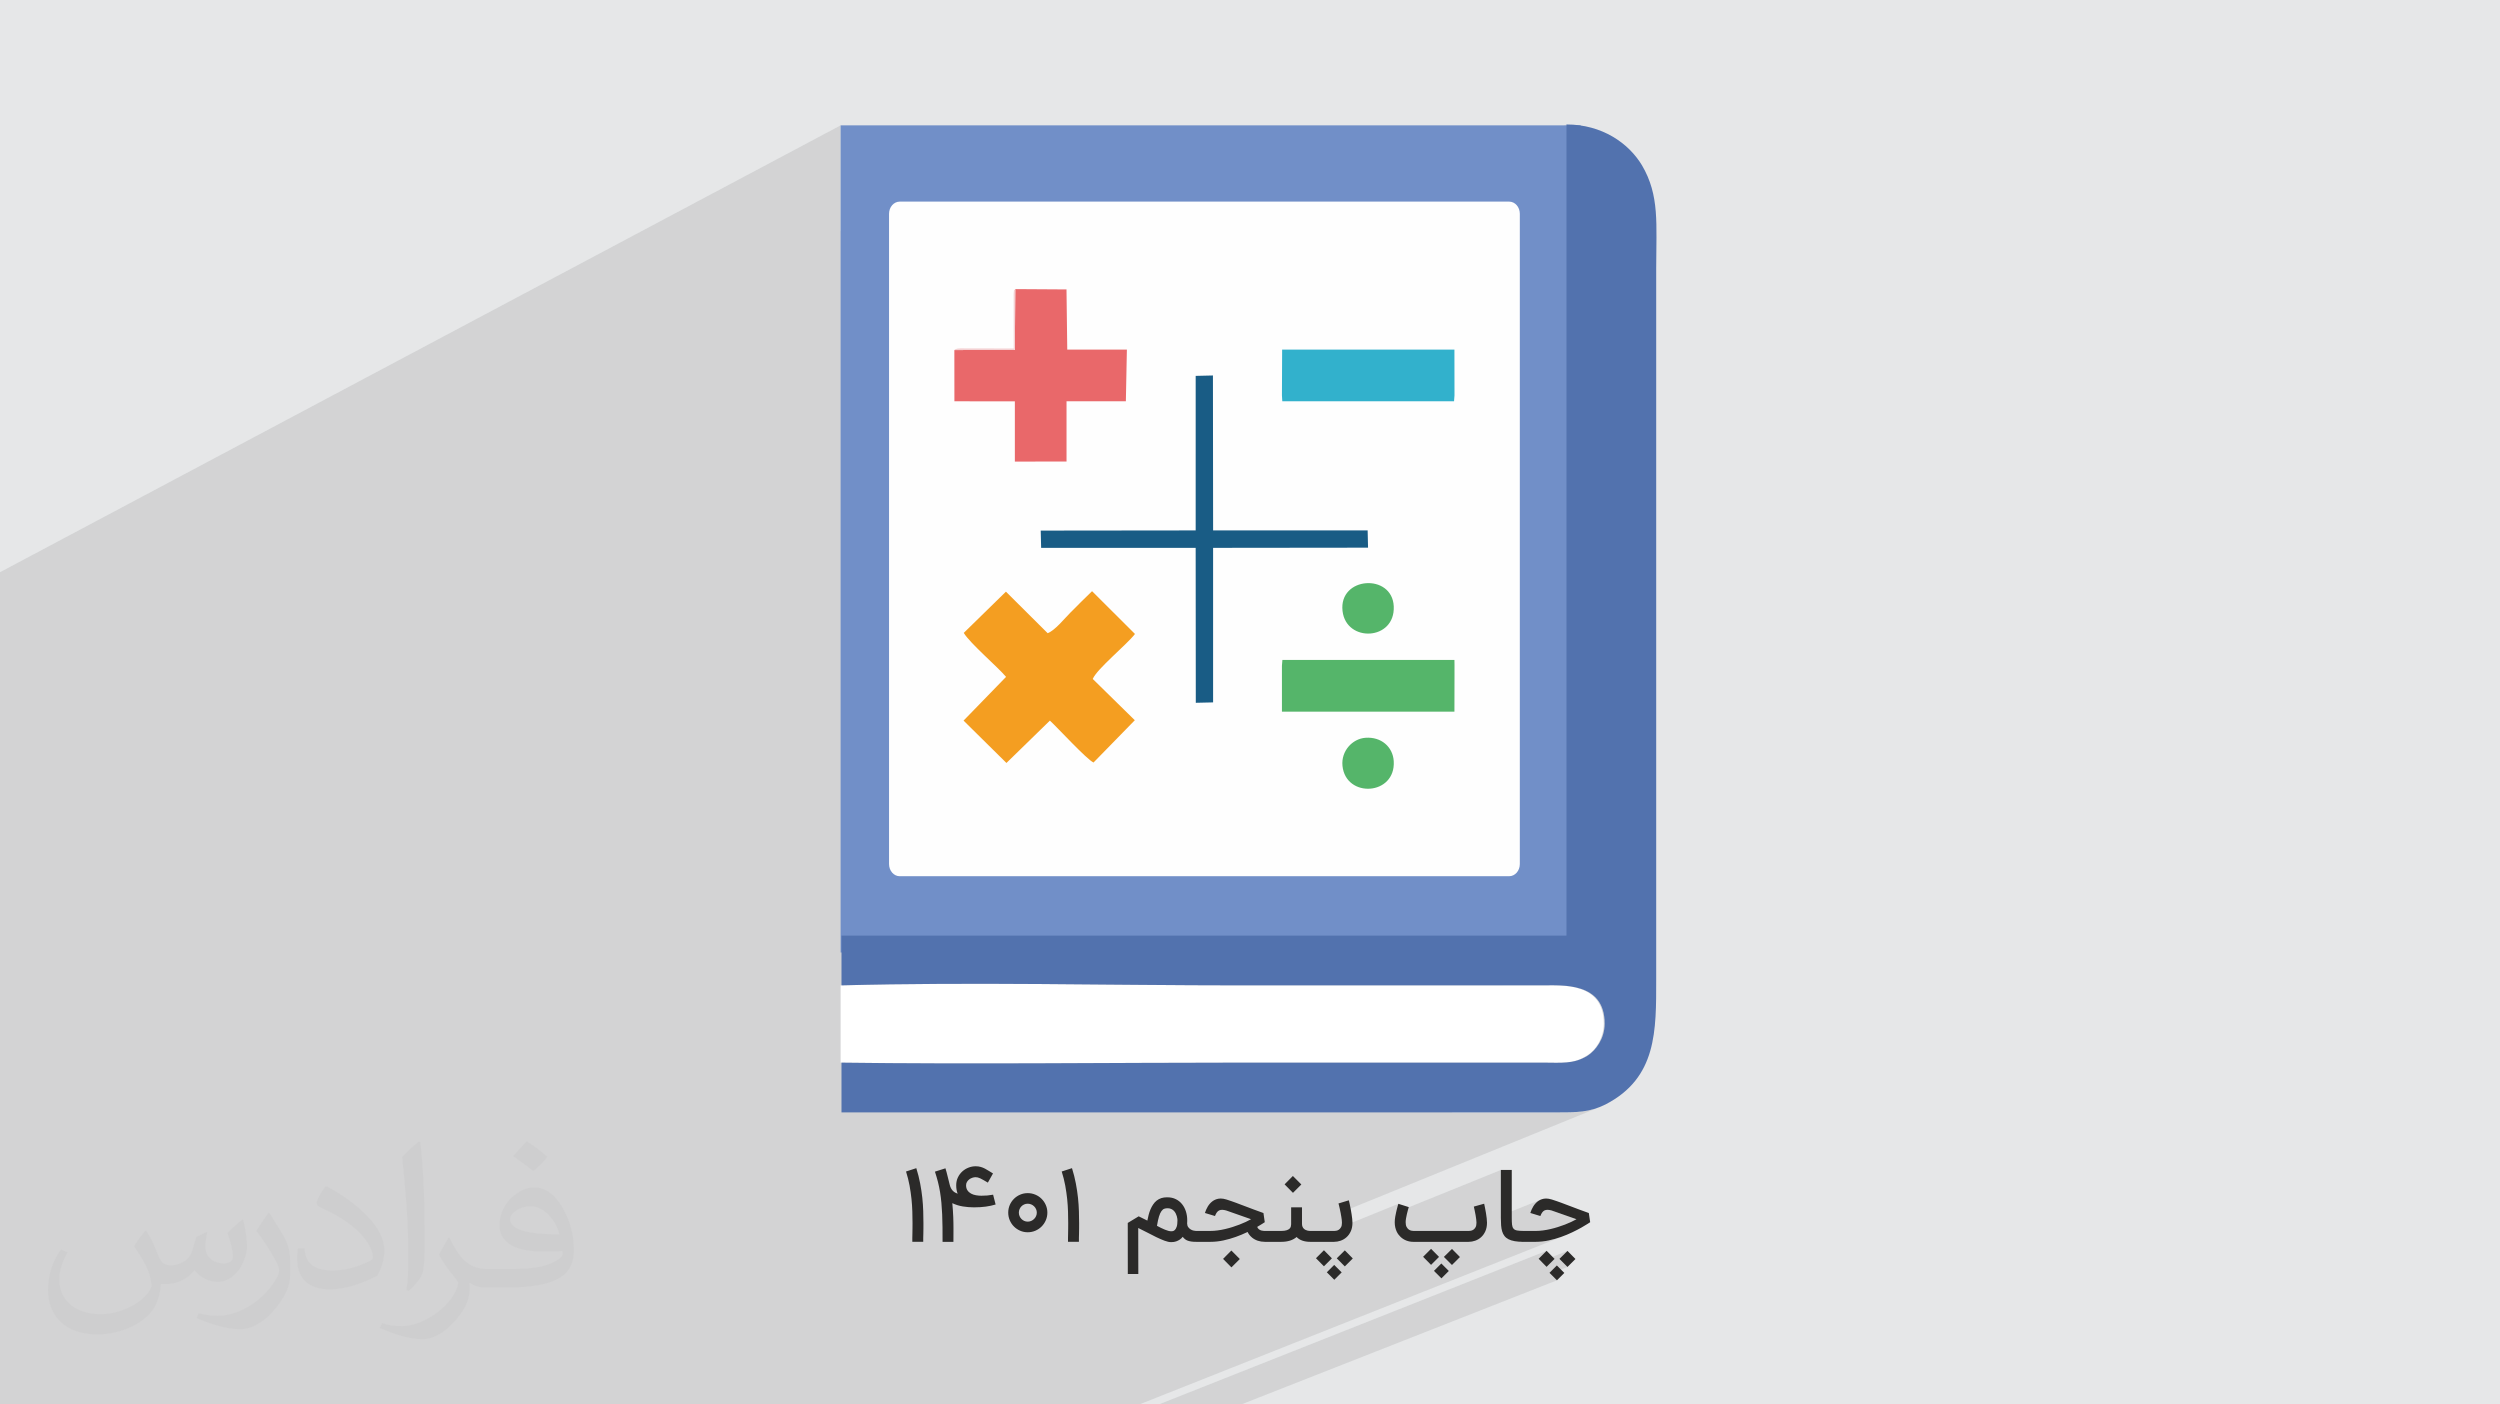
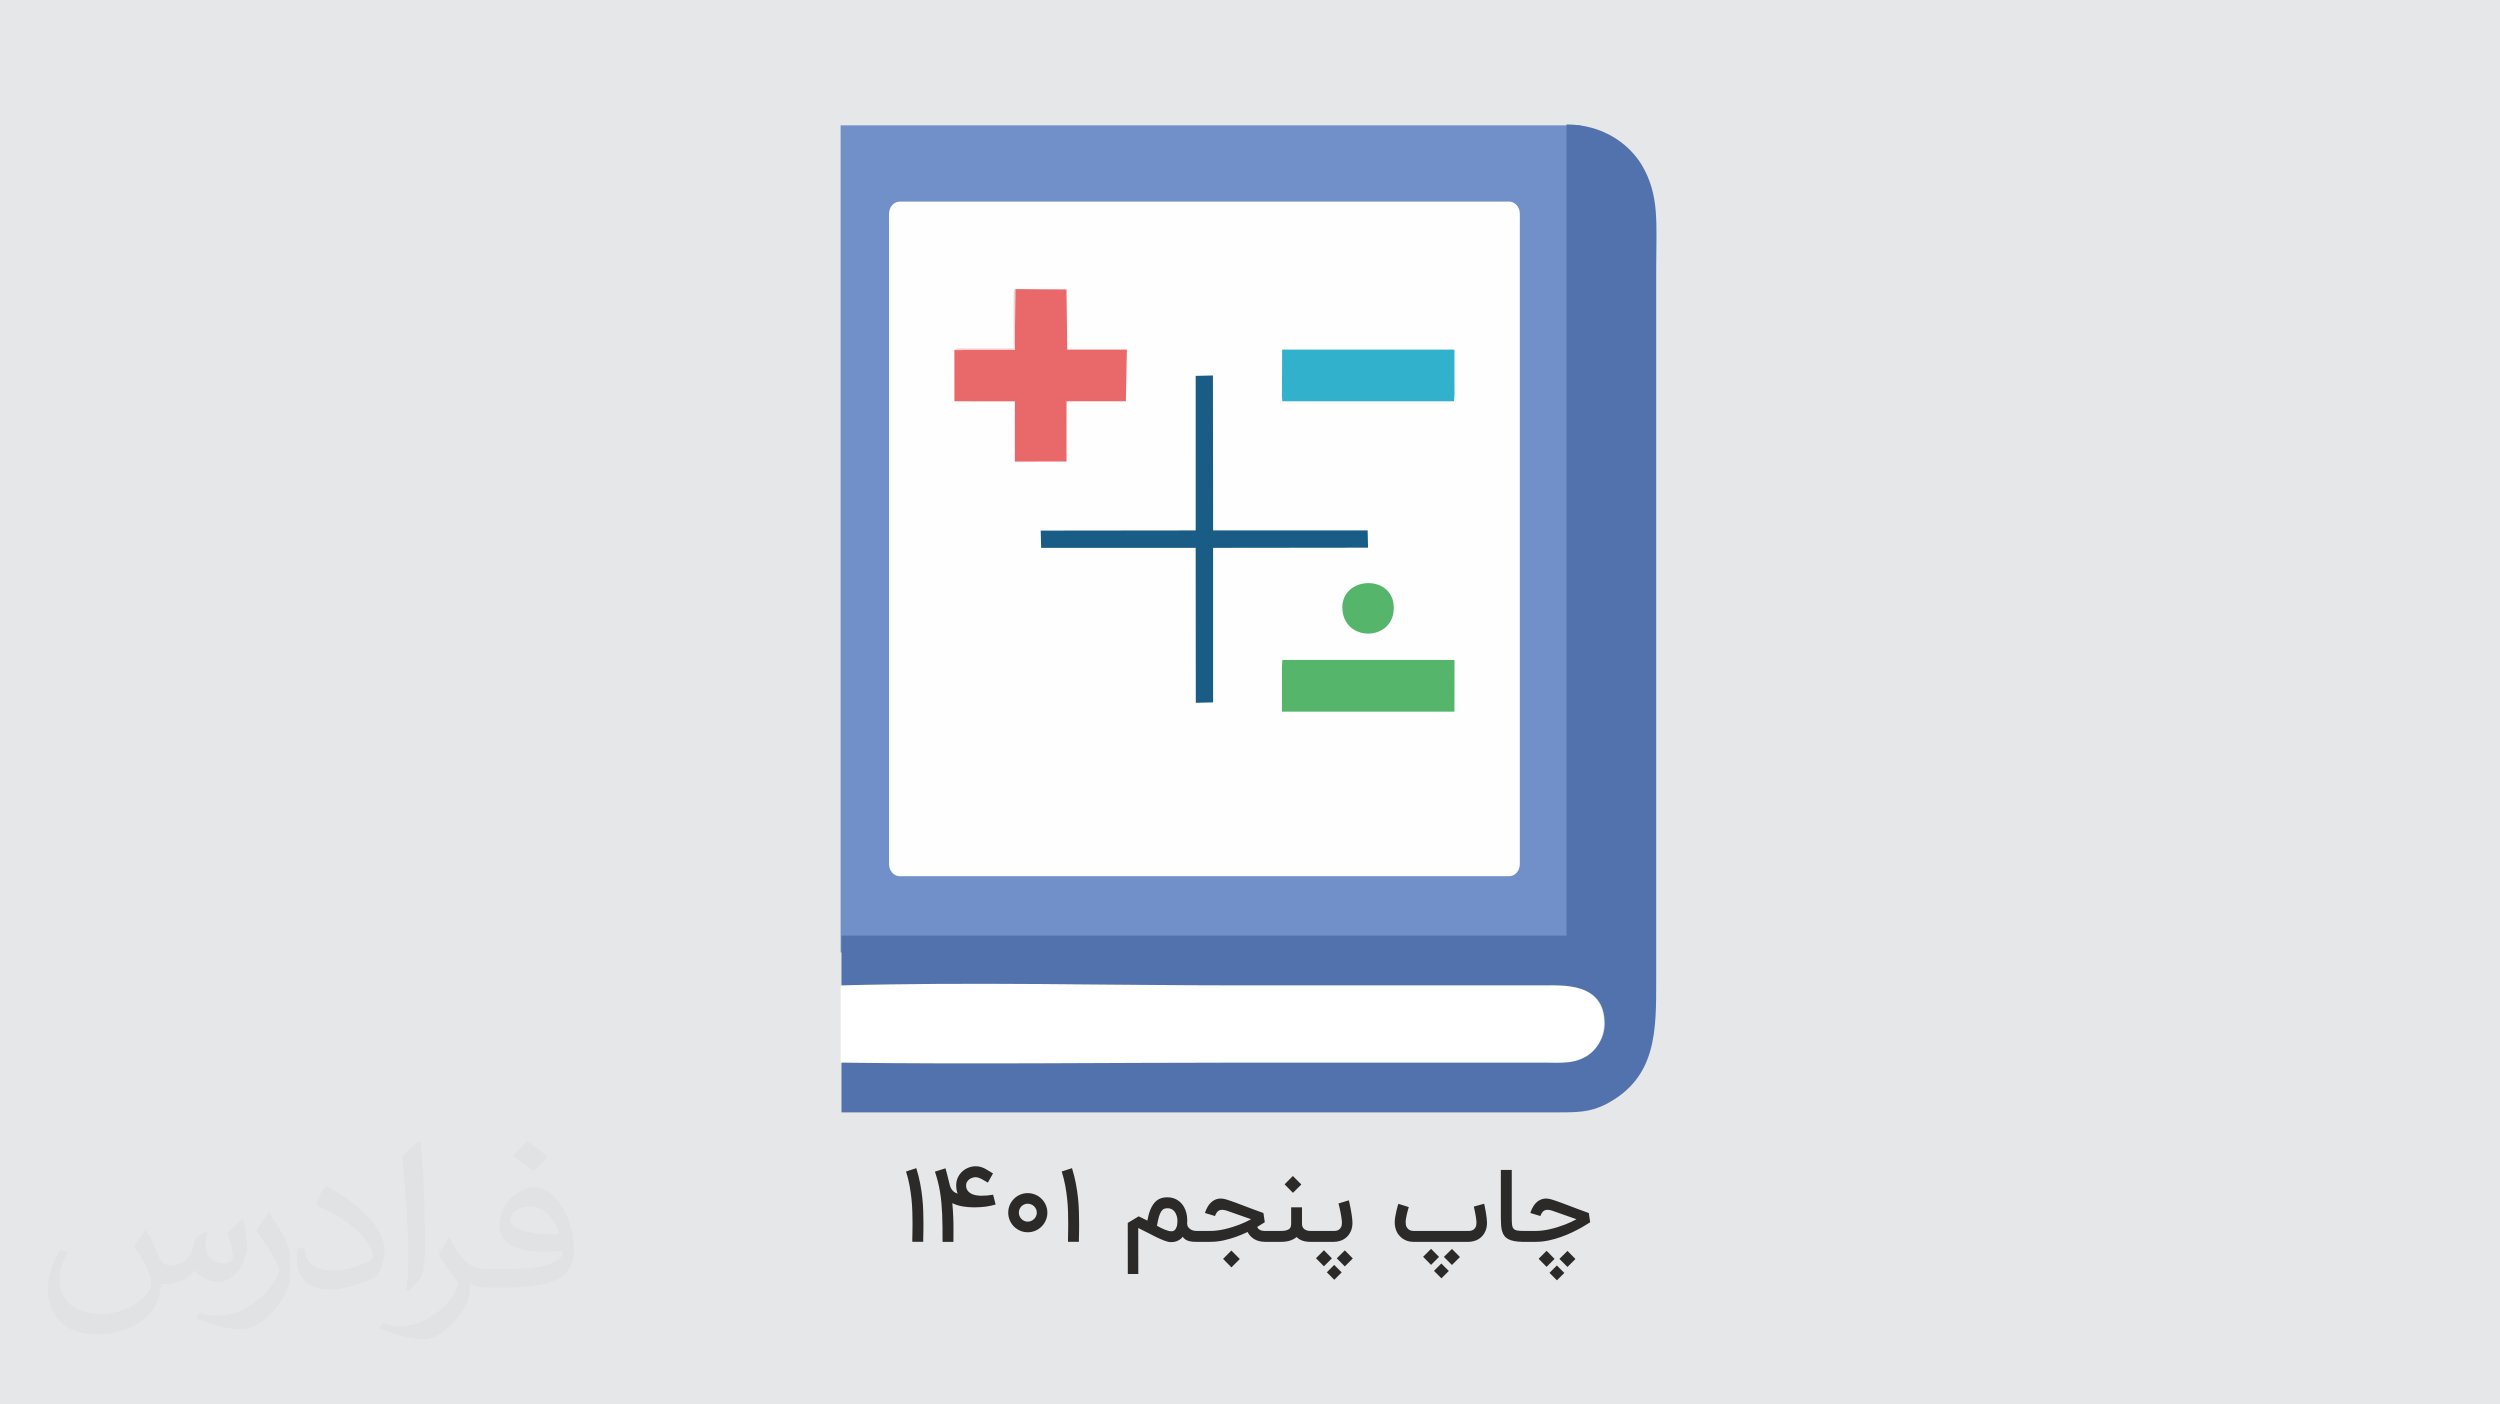
<svg xmlns="http://www.w3.org/2000/svg" xml:space="preserve" width="94.192mm" height="52.917mm" version="1.1" style="shape-rendering:geometricPrecision; text-rendering:geometricPrecision; image-rendering:optimizeQuality; fill-rule:evenodd; clip-rule:evenodd" viewBox="0 0 9419.16 5291.66">
  <defs>
    <style type="text/css">
   
    .fil9 {fill:#195C85}
    .fil11 {fill:#32B1CC}
    .fil5 {fill:#5272AE}
    .fil10 {fill:#55B56A}
    .fil3 {fill:#718FC8}
    .fil0 {fill:#E6E7E8}
    .fil8 {fill:#E9686A}
    .fil7 {fill:#F49E21}
    .fil12 {fill:#F4D0D2}
    .fil6 {fill:#FEFEFE}
    .fil4 {fill:white}
    .fil13 {fill:#2B2A29;fill-rule:nonzero}
    .fil2 {fill:#373435;fill-opacity:0.031}
    .fil1 {fill:#2B2A29;fill-opacity:0.102}
   
  </style>
  </defs>
  <g id="Layer_x0020_1">
    <polygon class="fil0" points="-0,0 9419.16,0 9419.16,5291.66 -0,5291.66 " />
-     <path class="fil1" d="M2583.26 5291.66l-3.39 0 -33.6 0 -43.26 0 -28.19 0 -0.5 0 -142.66 0 -99.81 0 -100.81 0 -39.39 0 -26.91 0 -10.69 0 -33.05 0 -39.59 0 -14.66 0 -4.27 0 -43.63 0 -1.07 0 -6.76 0 -0.5 0 -115.11 0 -46.55 0 -14.28 0 -0.77 0 -81.86 0 -6.78 0 -91.74 0 -86.08 0 -104.48 0 -283.91 0 -57.52 0 -7.49 0 -365.14 0 -397.41 0 -3.09 0 -0.06 0 -0.04 0 -0.02 0 -3.07 0 -245.12 0 0 -17.39 0 -122.36 0 -12.81 0 -4.15 0 -1.37 0 -44.74 0 -69.09 0 -57.06 0 -80.54 0 -118.24 0 -0.17 0 -17.36 0 -16.75 0 -8.49 0 -10.04 0 -70.06 0 -11.82 0 -50.76 0 -24.79 0 -82.48 0 -54.83 0 -81.15 0 -81.76 0 -23.59 0 -9.36 0 -18.3 0 -19.78 0 -38.6 0 -19.93 0 -7.33 0 -71.99 0 -91.55 0 -59.26 0 -41.81 0 -20.24 0 -129.77 0 -21.89 0 -53.59 0 -9.92 0 -0.31 0 -19.6 0 -36.71 0 -62.1 0 -86.73 0 -9.54 0 -93.53 0 -71.93 0 -6.97 0 -96.69 0 -1.21 0 -88.72 0 -11.3 0 -1.63 0 -1.21 0 -501.81 0 -0.03 0 -4.12 0 -366.58 3167.15 -1683.55 0 398.89 207 -107.92 7.54 -2.67 8 -0.92 0.06 -0.03 1927.12 0 585.03 -290.7 0 3056.13 -150.03 63.59 203.6 0 -293.68 123.87 149.74 0 14.77 -0.11 16.44 -0.16 17.76 0.07 18.71 0.56 19.3 1.33 19.53 2.37 19.38 3.66 18.89 5.25 18.02 7.08 16.8 9.2 15.21 11.58 13.25 14.24 10.95 17.15 8.26 20.35 5.23 23.82 1.82 27.54 -0.38 10.51 -1.12 10.18 -1.79 9.84 -2.41 9.48 -2.98 9.11 -3.49 8.72 -3.96 8.31 -4.36 7.91 -4.72 7.47 -5.01 7.02 -5.27 6.56 -5.45 6.09 -5.59 5.6 -5.67 5.09 -5.71 4.58 -5.68 4.04 -9.97 5.81 -9.85 4.95 -9.77 4.13 -483.64 199.35 385.99 0 3.34 0 15.27 -0.01 14.49 -0.05 13.76 -0.14 13.13 -0.27 12.56 -0.45 12.06 -0.67 11.64 -0.93 11.29 -1.24 11.01 -1.6 10.82 -1.99 10.68 -2.43 10.64 -2.92 10.65 -3.44 10.74 -4.02 -976.32 397.54 0.31 1.51 0.36 1.85 0.34 1.84 0.33 1.83 0.32 1.82 0.3 1.82 0.29 1.8 0.29 1.79 0.28 1.77 0.26 1.74 0.26 1.72 0.24 1.68 0.23 1.66 0.23 1.63 0.22 1.6 0.21 1.56 0.17 1.52 0.15 1.45 0.13 1.39 0.11 1.32 0.08 1.26 0.06 1.19 0.04 1.13 0.01 1.07 -0.05 2.69 -0.17 2.54 -0.27 2.39 -0.39 2.24 -0.49 2.08 -0.6 1.94 -0.72 1.78 -0.43 0.86 215.66 -87.52 -0.16 0.5 -0.21 0.68 -0.27 0.86 -0.33 1.05 -0.39 1.23 -0.43 1.41 -0.5 1.59 -0.54 1.77 -0.55 1.9 -0.55 1.99 -0.57 2.09 -0.57 2.17 -0.58 2.26 -0.58 2.34 -0.57 2.43 -0.57 2.51 -0.59 2.57 -0.57 2.61 -0.09 0.42 394.77 -159.93 0 172.09 152.15 -61.01 -2.96 1.23 -2.86 1.38 -2.76 1.55 -2.65 1.7 -2.55 1.86 -2.43 2.02 -2.34 2.12 -2.23 2.24 -2.14 2.36 -2.03 2.46 -1.94 2.58 -1.83 2.69 -1.73 2.81 -1.66 2.88 -1.57 2.92 -1.48 2.95 -1.39 2.99 -1.3 3.02 -1.2 3.05 -1.12 3.1 -1.03 3.13 16.8 5.06 38.03 -15.21 1.35 -0.5 1.39 -0.41 1.44 -0.33 1.48 -0.25 1.53 -0.18 1.58 -0.09 1.63 -0.01 1.66 0.06 1.72 0.13 1.79 0.21 1.85 0.27 1.91 0.35 1.97 0.42 2.02 0.48 2.09 0.56 93.73 32.92 -2.26 1.27 -2.31 1.26 -2.39 1.27 -2.45 1.27 -2.52 1.28 -2.59 1.27 -2.65 1.28 -2.73 1.29 -2.81 1.29 -2.86 1.28 -2.9 1.27 -2.95 1.27 -2.99 1.25 -3.04 1.25 -3.09 1.23 -166.2 66.13 2.71 0.06 4.79 0.04 46.15 0 6.04 -0.08 6.06 -0.25 6.05 -0.42 6.07 -0.58 6.07 -0.74 6.08 -0.9 6.09 -1.05 6.09 -1.22 6.04 -1.36 5.98 -1.44 5.92 -1.53 5.87 -1.62 5.81 -1.7 5.75 -1.79 5.69 -1.88 5.63 -1.97 5.54 -2.01 5.45 -2.06 5.37 -2.1 -1606.33 637.53 -56.86 0 -35.12 0 -7.47 0 -0.23 0 -6.75 0 -34.65 0 -11.81 0 -40.64 0 -5.4 0 -19.38 0 -26.04 0 -21.3 0 -12.24 0 -9.64 0 -13.63 0 -19.71 0 -8.47 0 -35.11 0 -18.11 0 -29.14 0 -24.12 0 -83.11 0 -12.29 0 -40.06 0 -18.7 0 -6.2 0 -25.36 0 -42.49 0 -34.04 0 -42.91 0 -24.89 0 -52.48 0 -34.63 0 -7.17 0 -9.31 0 -16.98 0 -37.51 0 -25.95 0 -7.63 0 -1.22 0 -37.36 0 -8.09 0 -12.66 0 -13.65 0 -24.15 0 -20.46 0 -26.1 0 -3.63 0 -12.03 0 -0.47 0 -11.05 0 -3.12 0 -47.36 0 -2.19 0 -23.69 0 -36.27 0 -2.14 0 -30.38 0 -1.78 0 -4.97 0 -0.79 0 -75.31 0 -5.22 0 -11.65 0 -3.37 0 -62.75 0 -19.13 0 -7.07 0 -7.82 0 -19.21 0 -1.95 0 -4.09 0 -3.61 0 -6.37 0 -72.45 0 -15.49 0 -15.23 0 -31.55 0 -42.17 0 -8.21 0 -12.19 0 -2.6 0zm2092.71 0l-85.62 0 -11.19 0 -41.42 0 -24.61 0 -26.89 0 -43.99 0 -32.56 0 -44.42 0 1461.74 -579.09 -30.03 30.1 9.47 9.58 99.28 -39.26 -30.45 30.03 30.45 30.43 -64.58 25.44 24.9 24.91 -1190.08 467.86z" />
    <path class="fil2" d="M550.85 4636.82c17.98,27.25 29.64,53.44 41.02,82.55 8.46,16.94 12.95,48.16 52.65,48.16 11.63,0 28.32,-3.43 43.13,-11.63 16.66,-8.74 29.36,-21.97 35.99,-42.06l15.87 -53.44 38.63 -19.05 2.64 2.64c-5.28,20.12 -6.6,39.42 -6.6,54.51 0,44.7 38.63,61.65 69.32,61.65 17.98,0 34.14,-8.74 34.14,-25.15 0,-21.16 -8.99,-57.15 -20.65,-89.43 17.98,-17.98 35.99,-35.99 56.62,-50.55l3.17 1.6c8.99,38.1 14.02,75.67 14.02,100.81 0,24.61 -10.85,51.87 -19.84,69.6 -18.52,34.92 -51.33,62.71 -91.01,62.71 -30.15,0 -63.75,-15.09 -86.79,-43.13l-1.32 0c-21.69,27 -55.3,51.33 -109.02,51.33l-16.66 0c-2.64,35.46 -10.31,60.58 -21.97,83.08 -32,62.43 -127,106.63 -216.43,106.63 -124.36,0 -186.79,-71.7 -186.79,-167.21 0,-59 19.3,-113.77 48.95,-152.65l24.33 10.06c-18.52,35.46 -30.96,68.78 -30.96,101.6 0,89.43 72.77,132.03 156.64,132.03 77.8,0 174.09,-49.48 191.57,-106.88 -6.6,-62.71 -30.15,-92.07 -66.14,-149.22 10.85,-19.05 24.87,-38.1 42.34,-58.47l3.17 0 0 0 0 0 -0.02 -0.09zm1434.31 -336.55c26.19,16.41 51.87,35.71 76.99,57.94 -14.02,19.84 -31.5,37.85 -53.19,53.72 -25.15,-20.37 -50.27,-37.85 -75.95,-56.36 17.45,-19.58 34.67,-38.35 52.12,-55.3l0 0 0 0 0 0 0 0 0 0 0.03 0zm13.49 244.48c-42.34,0 -76.99,27.79 -76.99,48.41 0,44.2 84.66,57.94 186,57.4 -12.7,-51.87 -57.15,-105.84 -109.02,-105.84l0.01 0.03zm-95 236.55c55.04,0 103.2,-1.6 139.95,-10.85 41.02,-10.31 75.67,-30.96 75.67,-45.24 0,-3.71 0,-8.2 -1.32,-11.91 -23.01,2.11 -49.48,2.11 -72.49,2.11 -74.6,0 -131.75,-16.94 -154.25,-58.75 -5.56,-11.63 -9.52,-24.61 -9.52,-39.42 0,-40.49 17.45,-79.91 48.16,-107.16 25.65,-22.48 53.97,-36.5 82.8,-36.5 52.12,0 93.65,41.81 122.76,107.7 15.87,35.99 26.72,77.52 26.72,129.92 0,34.92 -9.52,64.29 -31.22,85.98 -40.49,39.17 -115.09,53.97 -229.39,53.97l-51.87 0 0 0 -13.49 0c-28.32,0 -48.69,-5.03 -64.82,-17.45l-2.64 0c0.79,6.6 1.32,12.95 1.32,19.05 0,25.65 -8.46,58.47 -25.65,84.66 -50.8,75.41 -105.84,108.2 -153.47,108.2 -48.16,0 -107.16,-18.52 -160.35,-42.6l9.52 -18.52c17.2,7.14 41.02,11.91 73.81,11.91 85.98,0 198.96,-82.55 212.98,-163.25 -3.17,-6.6 -8.99,-15.34 -17.2,-24.61 -25.15,-29.9 -41.02,-54.76 -55.83,-80.95 12.7,-25.15 24.33,-45.24 35.18,-63.5l4.5 -0.53c36.78,74.88 70.1,117.73 144.45,117.73l11.63 0 0 0 53.97 0 0 0 0 0 0 0 0 0 0 0 0.09 0.01zm-372.54 79.12c6.35,-34.39 6.88,-73.02 6.88,-109.02l0 -53.44c0,-99.75 -12.7,-244.73 -23.01,-339.19 17.98,-19.3 43.13,-42.06 62.97,-57.4l5.82 1.6c13.49,118.8 16.66,256.39 16.66,383.64 0,33.35 -1.32,65.89 -4.5,89.69 -1.85,30.15 -19.3,52.91 -56.62,87.83l-8.2 -3.71zm-383.38 -157.43c1.85,46.84 24.87,83.62 105.31,83.62 50.01,0 92.33,-12.95 139.17,-35.18 8.46,-3.71 12.95,-8.74 12.95,-12.95 0,-29.36 -22.48,-68.25 -60.32,-103.71 -36.78,-33.35 -85.47,-62.71 -130.96,-82.3 -15.62,-6.6 -20.65,-13.49 -20.65,-20.12 0,-13.49 17.98,-41.81 32.82,-62.18l5.03 -0.53c52.12,27.25 110.34,67.74 153.47,112.7 39.17,41.53 63.5,83.62 63.5,129.39 0,33.86 -10.31,65.61 -27,95.25 -57.15,28.83 -118.01,50.8 -178.33,50.8 -73.28,0 -123.29,-34.39 -123.29,-115.09 0,-8.74 0,-22.22 3.17,-39.7l25.15 0 0 0 0 0 0 0 0 0 0 0 -0.02 0zm-132.57 -133.1l45.52 73.56c16.66,27.25 32.28,56.9 32.28,103.71l0 59.79c0,48.41 -30.96,100.28 -80.95,151.61 -39.17,34.67 -73.81,49.48 -105.84,49.48 -47.62,0 -102.13,-14.81 -165.1,-41.81l7.14 -18.52c19.84,5.28 42.85,9.78 71.17,9.78 90.5,-0.53 183.08,-66.67 225.42,-147.37 5.03,-9.27 6.88,-17.98 6.88,-24.08 0,-9.27 -5.03,-19.58 -8.99,-28.83 -23.01,-43.38 -48.69,-83.08 -76.99,-119.86 14.81,-23.29 29.64,-45.77 45.77,-68l3.71 0.53 0 0 0 0 0 0 0 0 0 0 -0.02 0.01z" />
    <g id="_3108884509424">
      <g>
        <polygon class="fil3" points="3167.15,3588.64 5955.47,3588.64 5955.47,472.27 3167.15,472.27 " />
        <path class="fil4" d="M3167.15 4003.71l0 -291.21c495.4,-13.42 1007.55,0 1506.3,0l1134.76 0c73.61,0 234.31,-13.42 234.31,143.92 0,56.9 -33.47,103.77 -63.58,120.51 -50.2,33.48 -100.43,26.76 -167.36,26.76l-1134.76 0c-502.09,0 -1010.9,6.7 -1513,0l3.34 0 -0.02 0 0.01 0.02z" />
        <path class="fil5" d="M3167.15 4003.71c502.08,6.7 1010.9,0 1513,0l1134.75 0c66.93,0 113.82,6.7 167.36,-26.76 30.14,-20.1 63.59,-63.61 63.59,-120.51 0,-157.33 -160.67,-143.93 -234.32,-143.93l-1134.75 0c-498.75,0 -1010.91,-13.4 -1506.32,0l0 -187.46 2731.44 0 0 -3056.13c133.89,0 234.32,70.27 284.53,153.98 66.93,113.83 53.54,220.92 53.54,388.31l0 2677.89c0,194.13 3.35,371.56 -190.81,471.99 -60.23,30.1 -107.11,30.1 -190.8,30.1l-3.34 0 -2684.58 0 0 -187.43 -3.34 0 0 0 0.05 -0.05z" />
        <path class="fil6" d="M3389.75 759.62l2296.28 0c22.19,0.02 40.17,20.55 40.17,45.85l0 2450.03c0,25.3 -18,45.8 -40.17,45.8l-2296.28 0c-22.17,0 -40.14,-20.51 -40.14,-45.82l0 -2450.03c0,-25.3 18,-45.81 40.17,-45.81l-0.03 -0.02z" />
        <g id="_2444469111808">
-           <path class="fil7" d="M3631.08 2384.55c24.24,39.86 128.04,128.22 159.41,165.67l-160.12 164.75 161.56 159.62 163.71 -159.63c30.39,28.09 138.53,146.13 164.38,157.94l155.58 -159.32 -158.49 -155.52c15.88,-38.07 127.43,-128.34 159.12,-169.48l-161.76 -161.21c-28.05,26.87 -53.98,53.13 -82.27,81.45 -21.53,21.54 -57.32,66.39 -84.94,76.84l-157.29 -156.49 -158.89 155.38z" />
          <polygon class="fil8" points="3595.67,1318.83 3595.87,1511.89 3823.63,1512.16 3823.63,1739.13 4018.35,1738.84 4018.34,1511.89 4241.87,1511.89 4245.73,1317.16 4021.07,1317.16 4018.21,1090.45 3825.29,1089.2 3823.55,1318.58 " />
          <polygon class="fil9" points="3922.65,2064.08 4504.88,2064.12 4505.36,2647.9 4570.55,2646.36 4570.58,2064.13 5154.36,2063.45 5152.83,1998.47 4570.6,1998.43 4569.94,1414.64 4504.93,1416.18 4504.9,1998.41 3921.11,1999.09 " />
          <polygon class="fil10" points="4829.92,2681.2 5479.79,2681.2 5480.14,2508.17 5479.81,2486.4 4831.69,2486.35 4829.88,2508.2 " />
          <polygon class="fil11" points="4829.9,1489.58 4831.23,1511.89 5478.34,1511.86 5480.04,1489.59 5479.78,1317.16 4830.66,1317.16 " />
-           <path class="fil10" d="M5057.96 2885.03c12.05,123.57 201.5,112.7 193.16,-17.66 -3.42,-53.54 -47.34,-92.04 -106.37,-87.69 -50.06,3.69 -92.16,50.42 -86.79,105.35z" />
+           <path class="fil10" d="M5057.96 2885.03z" />
          <path class="fil10" d="M5058.24 2302.11c13.77,119.97 198.83,112.09 192.96,-17.66 -5.68,-125.43 -207.93,-112.78 -192.96,17.66z" />
          <path class="fil12" d="M3595.67 1318.83l227.88 -0.25 1.74 -229.38c-7.92,12.49 -2.81,-14.66 -6.13,17.41l0.25 206.33 -200.64 -0.44c-0.37,0.02 -9.01,0.46 -10.93,0.84 -11.66,2.3 -6.08,1.63 -12.17,5.49z" />
        </g>
      </g>
      <path class="fil13" d="M3437.31 4678.62c0,-4.34 0,-9.43 0,-15.08 0,-5.72 0.14,-11.09 0.34,-16.12l0 0.22c0.14,-6 0.28,-12.26 0.28,-18.68 0.07,-6.46 0.14,-13.21 0.14,-20.38 0,-13.77 -0.21,-28.31 -0.7,-43.59 -0.41,-15.29 -1.51,-31.13 -3.16,-47.52 -1.73,-16.39 -4.13,-33.27 -7.3,-50.69 -3.24,-17.42 -7.65,-35.05 -13.29,-52.96l38.7 -12.6c6.13,19.63 11.02,38.84 14.53,57.58 3.58,18.72 6.27,36.77 8.13,54.26 1.79,17.49 2.96,34.23 3.44,50.35 0.49,16.11 0.76,31.34 0.76,45.72 0,7.17 0,13.99 -0.07,20.46 -0.06,6.54 -0.2,12.8 -0.28,18.8 -0.27,5.03 -0.41,10.26 -0.41,15.77 0,5.51 0,10.34 0,14.46l-41.11 0zm260.67 -173.55c7.5,0 14.8,-0.27 21.89,-0.89 7.03,-0.69 14.33,-1.66 21.83,-3.03l9.44 36.98c-6.06,1.79 -11.98,3.31 -17.98,4.62 -5.92,1.31 -12.12,2.4 -18.59,3.3 -6.4,0.82 -13.36,1.52 -20.73,2.07 -7.37,0.48 -15.57,0.75 -24.44,0.75 -13.65,0 -27.48,-1.17 -41.46,-3.37 -14.05,-2.27 -27.34,-6.41 -39.88,-12.4 0.89,10.33 1.65,19.84 2.2,28.31 0.55,8.54 0.97,16.52 1.31,24.03 0.28,7.58 0.55,14.81 0.62,21.69 0.13,6.96 0.21,14.12 0.21,21.43 0,7.37 0,15.08 -0.08,23.2 -0.06,8.13 -0.13,17.15 -0.13,27.07l-40.91 0c0,-19.7 -0.06,-38.02 -0.2,-55.16 -0.14,-17.08 -0.56,-33.2 -1.25,-48.42 -0.69,-15.22 -1.65,-29.68 -2.89,-43.39 -1.23,-13.71 -2.96,-27.06 -5.03,-40.08 -2.13,-13.09 -4.82,-25.89 -7.98,-38.63 -3.24,-12.67 -7.02,-25.63 -11.37,-38.78l39.61 -12.6c3.16,10.12 5.85,20.25 8.19,30.23 2.27,10.06 4.89,20.46 7.78,31.2 1.24,5.23 2.89,9.78 4.89,13.5 2,3.79 4.27,6.96 6.75,9.57 2.48,2.68 5.3,4.82 8.33,6.62 3.1,1.71 6.48,3.3 10.06,4.68 -1.72,-4.42 -3.1,-9.23 -4,-14.46 -0.96,-5.24 -1.45,-11.09 -1.45,-17.5 0,-11.01 2.22,-20.93 6.48,-29.75 4.34,-8.81 9.92,-16.32 16.8,-22.52 6.89,-6.2 14.74,-10.95 23.42,-14.26 8.68,-3.37 17.5,-5.02 26.38,-5.02 7.16,0 13.49,0.82 19.15,2.48 5.64,1.58 11.01,3.71 16.04,6.4 5.1,2.62 10.05,5.51 14.88,8.68 4.82,3.23 9.98,6.4 15.49,9.5l-19.35 34.57c-6.61,-3.86 -12.26,-7.15 -16.8,-9.78 -4.55,-2.62 -8.61,-4.74 -12.12,-6.4 -3.52,-1.59 -6.62,-2.76 -9.31,-3.37 -2.68,-0.63 -5.37,-0.9 -7.98,-0.9 -3.86,0 -7.92,0.69 -12.13,2.07 -4.2,1.37 -8.05,3.37 -11.56,5.98 -3.45,2.62 -6.41,5.79 -8.68,9.58 -2.34,3.79 -3.51,7.99 -3.51,12.74 0,7.79 1.79,14.19 5.3,19.28 3.44,5.11 7.99,9.09 13.5,12.12 5.51,3.03 11.71,5.1 18.66,6.28 6.96,1.23 13.85,1.78 20.6,1.78zm174.09 137.67c-10.12,0 -19.63,-1.93 -28.51,-5.78 -8.89,-3.92 -16.66,-9.17 -23.41,-15.91 -6.68,-6.69 -11.92,-14.53 -15.77,-23.55 -3.79,-9.03 -5.72,-18.6 -5.72,-28.72 0,-10.2 1.93,-19.69 5.72,-28.58 3.85,-8.88 9.09,-16.67 15.77,-23.35 6.75,-6.75 14.52,-11.99 23.41,-15.77 8.88,-3.85 18.39,-5.79 28.51,-5.79 10.2,0 19.77,1.94 28.79,5.79 9.02,3.78 16.87,9.02 23.56,15.77 6.67,6.68 11.98,14.47 15.83,23.35 3.92,8.89 5.86,18.38 5.86,28.58 0,10.12 -1.94,19.69 -5.86,28.72 -3.85,9.02 -9.16,16.86 -15.83,23.55 -6.69,6.74 -14.54,11.99 -23.56,15.91 -9.02,3.85 -18.59,5.78 -28.79,5.78zm0 -107.57c-4.62,0 -8.95,0.83 -13.02,2.61 -4.06,1.73 -7.64,4.14 -10.6,7.23 -3.03,3.03 -5.37,6.62 -7.16,10.68 -1.73,4.06 -2.62,8.4 -2.62,13.09 0,4.61 0.89,9.02 2.62,13.15 1.79,4.13 4.13,7.71 7.16,10.74 2.96,3.11 6.54,5.51 10.6,7.37 4.07,1.8 8.4,2.69 13.02,2.69 4.69,0 9.03,-0.89 13.15,-2.69 4.14,-1.86 7.79,-4.26 10.89,-7.37 3.17,-3.03 5.65,-6.61 7.43,-10.74 1.86,-4.13 2.76,-8.54 2.76,-13.15 0,-4.69 -0.9,-9.03 -2.76,-13.09 -1.78,-4.06 -4.26,-7.65 -7.43,-10.68 -3.1,-3.09 -6.75,-5.5 -10.89,-7.23 -4.12,-1.78 -8.46,-2.61 -13.15,-2.61zm151.79 143.45c0,-4.34 0,-9.43 0,-15.08 0,-5.72 0.14,-11.09 0.34,-16.12l0 0.22c0.14,-6 0.28,-12.26 0.28,-18.68 0.07,-6.46 0.14,-13.21 0.14,-20.38 0,-13.77 -0.21,-28.31 -0.7,-43.59 -0.41,-15.29 -1.51,-31.13 -3.16,-47.52 -1.73,-16.39 -4.13,-33.27 -7.3,-50.69 -3.24,-17.42 -7.64,-35.05 -13.29,-52.96l38.7 -12.6c6.13,19.63 11.02,38.84 14.53,57.58 3.58,18.72 6.27,36.77 8.13,54.26 1.79,17.49 2.96,34.23 3.44,50.35 0.49,16.11 0.76,31.34 0.76,45.72 0,7.17 0,13.99 -0.07,20.46 -0.06,6.54 -0.2,12.8 -0.28,18.8 -0.27,5.03 -0.41,10.26 -0.41,15.77 0,5.51 0,10.34 0,14.46l-41.11 0zm481.74 0.21c-12.19,0 -22.25,-1.44 -30.17,-4.21 -7.92,-2.81 -14.39,-7.77 -19.28,-14.8 -3.44,4.41 -7.23,7.92 -11.23,10.54 -3.99,2.62 -7.98,4.68 -11.91,6.13 -3.99,1.44 -7.72,2.34 -11.3,2.82 -3.57,0.42 -6.68,0.62 -9.29,0.62 -7.03,0 -15.36,-1.79 -25,-5.43 -9.65,-3.66 -19.97,-8.14 -31,-13.43 -11.01,-5.31 -22.31,-11.09 -33.95,-17.29 -11.63,-6.2 -23,-11.92 -34.02,-17.15l0.34 173.34 -39.6 0 -0.2 -192.35 41.18 -24.93 32.65 16.12c1.37,-7.23 3.03,-14.46 4.89,-21.7 1.86,-7.16 4.2,-14.05 6.95,-20.59 2.76,-6.48 5.99,-12.54 9.79,-18.18 3.71,-5.65 8.12,-10.54 13.22,-14.67 5.09,-4.13 11.01,-7.3 17.76,-9.58 6.27,-1.99 13.3,-3.03 21.22,-3.03l1.51 0c12.12,0 22.87,2.41 32.16,7.09 9.37,4.69 17.22,11.03 23.48,18.95 6.34,7.99 11.17,17.14 14.4,27.54 3.24,10.4 4.89,21.29 4.89,32.65 0,2.13 -0.07,4.2 -0.07,6.2 -0.07,2 -0.21,3.99 -0.34,5.85 0.13,5.85 1.58,10.67 4.33,14.33 2.76,3.71 5.93,6.6 9.51,8.68 3.58,2.06 7.16,3.44 10.81,4.2 3.59,0.75 6.34,1.17 8.27,1.17l7.84 0 0 41.11 -7.84 0zm-93.18 -39.81c1.24,0 3.17,-0.2 5.85,-0.48 2.62,-0.35 5.24,-1.72 7.92,-4.2 2.75,-2.55 5.1,-6.61 7.09,-12.33 2,-5.71 2.97,-13.91 2.97,-24.72 0,-1.24 -0.14,-3.24 -0.56,-5.99 -0.34,-2.75 -1.03,-5.78 -1.92,-9.09 -0.97,-3.31 -2.34,-6.75 -4.06,-10.34 -1.8,-3.58 -4,-6.81 -6.76,-9.7 -2.75,-2.9 -6.12,-5.24 -10.05,-7.1 -3.93,-1.92 -8.61,-2.83 -13.98,-2.83 -4.41,0 -8.55,0.63 -12.33,1.94 -3.79,1.31 -7.37,4.34 -10.68,8.95 -3.37,4.62 -6.4,11.3 -9.15,20.11 -2.76,8.74 -5.31,20.52 -7.71,35.26 5.16,2.75 10.26,5.44 15.35,7.92 5.03,2.48 9.92,4.68 14.53,6.54 4.61,1.93 8.95,3.37 12.95,4.48 4,1.03 7.51,1.58 10.54,1.58zm324.3 -16.52c1.39,3.85 3.45,6.81 6.2,8.81 2.76,2.13 5.59,3.65 8.62,4.62 3.03,0.89 5.85,1.44 8.46,1.58 2.62,0.13 4.48,0.21 5.65,0.21l35.88 0 0 41.11 -35.88 0c-9.64,0 -18.59,-1.44 -26.86,-4.21 -8.26,-2.81 -15.7,-6.95 -22.17,-12.32l0 -0.2c-6.76,-5.51 -12.19,-12.34 -16.19,-20.46 -0.83,0.35 -1.79,0.83 -2.83,1.31 -13.01,6.27 -26.92,12.05 -41.86,17.35 -14.88,5.37 -30.44,9.78 -46.7,13.29 -16.19,3.45 -32.37,5.24 -48.55,5.24l-54.06 0 0 -41.11 54.06 0c8.81,0 17.9,-0.62 27.27,-1.93 9.37,-1.24 18.74,-2.97 28.1,-5.17 9.3,-2.13 18.53,-4.69 27.68,-7.58 9.17,-2.89 17.91,-5.92 26.38,-9.22 8.47,-3.24 16.39,-6.61 23.76,-10.06 7.37,-3.44 14.05,-6.81 19.91,-10.19l-93.74 -32.92c-5.64,-1.58 -10.6,-2.41 -15.01,-2.48 -4.4,-0.07 -8.26,0.69 -11.64,2.35 -3.38,1.58 -6.33,4.2 -8.81,7.71 -2.55,3.44 -4.75,7.92 -6.75,13.29l-37.95 -11.43c2.61,-8.4 6.2,-16.4 10.67,-24.04 4.55,-7.64 10.13,-14.05 16.74,-19.28 6.61,-5.17 14.4,-8.68 23.28,-10.4 2.75,-0.48 5.64,-0.76 8.67,-0.76 6.62,0 13.85,1.24 21.77,3.72 7.02,2.27 13.36,4.41 19.08,6.33 5.64,1.94 11.29,3.93 16.8,6 5.51,2.06 11.29,4.26 17.35,6.61 6.06,2.27 13.09,4.96 21.08,7.91 7.92,3.03 17.15,6.55 27.69,10.48 10.53,3.92 22.93,8.47 37.39,13.63l5.02 34.5c-0.75,0.56 -4.06,2.69 -9.91,6.41 -4.89,3.24 -11.09,7.02 -18.6,11.3zm-128.64 120.58l31.2 -31.54 31.88 31.96 -31.54 31.54 -31.54 -31.96zm342.08 -105.36l0 41.11 -13.71 0c-11.02,0 -20.87,-1.52 -29.69,-4.61 -8.74,-3.03 -15.9,-7.58 -21.55,-13.64 -6.75,5.92 -15.02,10.4 -24.72,13.57 -9.71,3.1 -20.66,4.68 -32.92,4.68l-34.44 0 0 -41.11 34.44 0c8.26,0 14.81,-0.83 19.76,-2.48 4.96,-1.59 8.68,-3.65 11.23,-6.06 2.48,-2.48 4.13,-5.17 4.82,-8.13 0.75,-2.89 1.17,-5.78 1.17,-8.54l0 -63.64 40.91 0 0 62.33c0,4.27 0.69,7.85 1.99,10.81 1.31,2.97 2.97,5.37 4.96,7.3 2,1.93 4.2,3.51 6.61,4.62 2.34,1.1 4.69,2 7.03,2.54 2.34,0.55 4.4,0.9 6.26,1.04 1.93,0.13 3.31,0.21 4.14,0.21l13.71 0zm-110.27 -175.49l31.2 -31.54 31.89 31.96 -31.54 31.55 -31.55 -31.97zm242.01 60.13c0.28,0.76 0.76,2.82 1.52,6.13 0.75,3.31 1.65,7.37 2.69,12.26 1.09,4.89 2.12,10.26 3.23,16.18 1.03,5.85 2.06,11.78 2.96,17.77 0.96,5.92 1.72,11.71 2.34,17.28 0.62,5.52 0.96,10.4 0.96,14.54 0,12.4 -2.06,23.14 -6.19,32.3 -4.13,9.16 -9.5,16.66 -16.05,22.51 -6.61,5.93 -13.98,10.26 -22.24,13.17 -8.27,2.89 -16.53,4.33 -24.8,4.33l-83.61 0 0 -41.11 84.92 0c1.59,0 4,-0.28 7.23,-0.76 3.17,-0.55 6.34,-1.8 9.44,-3.86 3.16,-2.06 5.85,-5.17 8.19,-9.29 2.34,-4.14 3.51,-9.92 3.51,-17.29 0,-2.76 -0.27,-6.2 -0.75,-10.33 -0.56,-4.13 -1.17,-8.61 -1.93,-13.36 -0.75,-4.76 -1.58,-9.65 -2.61,-14.6 -0.97,-5.03 -1.94,-9.71 -2.9,-14.12 -0.96,-4.41 -1.86,-8.33 -2.75,-11.85 -0.83,-3.51 -1.52,-6.2 -2.07,-8.05l38.91 -11.85zm-123.82 218.24l30.02 -30.09 30.03 30.44 -30.03 30.02 -30.02 -30.37zm78.3 0.35l30.44 -30.02 30.03 30.43 -30.03 30.03 -30.44 -30.44zm-37.39 52.62l27.81 -27.83 28.17 28.17 -27.82 27.83 -28.16 -28.17zm592.82 -258.4c1.04,4.75 2.14,10.26 3.38,16.53 1.23,6.2 2.4,12.67 3.51,19.28 1.03,6.68 1.92,13.09 2.69,19.35 0.75,6.27 1.1,11.65 1.1,16.19 0,12.4 -2.07,23.14 -6.2,32.3 -4.13,9.16 -9.44,16.66 -16.05,22.51 -6.54,5.93 -13.97,10.26 -22.25,13.17 -8.26,2.89 -16.52,4.33 -24.78,4.33l-208.27 0c-9.15,0 -17.83,-1.58 -25.95,-4.68 -8.14,-3.17 -15.37,-7.65 -21.77,-13.57 -2.55,-2.34 -5.09,-5.23 -7.78,-8.61 -2.68,-3.38 -5.1,-7.36 -7.24,-11.92 -2.13,-4.61 -3.92,-9.78 -5.3,-15.63 -1.37,-5.78 -2.06,-12.32 -2.06,-19.63 0,-6.33 0.69,-13.35 1.99,-20.93 1.31,-7.57 2.76,-14.74 4.34,-21.56 1.51,-6.81 3.1,-12.74 4.54,-17.69 1.52,-4.97 2.49,-8 2.83,-9.09l39.26 12.39c-0.83,2.62 -1.93,6.27 -3.24,11.02 -1.31,4.68 -2.62,9.71 -3.85,15.15 -1.25,5.51 -2.35,10.95 -3.31,16.46 -0.97,5.51 -1.38,10.26 -1.38,14.25 0,7.65 1.17,13.71 3.65,18.05 2.41,4.41 5.24,7.71 8.41,9.85 3.23,2.2 6.46,3.58 9.71,4.13 3.23,0.62 5.78,0.9 7.5,0.9l209.23 0c1.64,0 4.06,-0.28 7.23,-0.76 3.23,-0.55 6.33,-1.8 9.5,-3.86 3.1,-2.06 5.85,-5.17 8.19,-9.29 2.28,-4.14 3.45,-9.92 3.45,-17.29 0,-3.17 -0.34,-7.23 -0.96,-12.33 -0.63,-5.03 -1.45,-10.4 -2.42,-16.04 -1.03,-5.65 -2.13,-11.31 -3.3,-16.88 -1.17,-5.64 -2.28,-10.74 -3.31,-15.22l38.91 -10.88zm-230.09 200.06l30.03 -30.09 30.03 30.44 -30.03 30.02 -30.03 -30.37zm78.31 0.35l30.44 -30.03 30.02 30.44 -30.02 30.03 -30.44 -30.44zm-37.4 52.61l27.83 -27.82 28.16 28.17 -27.82 27.82 -28.17 -28.17zm337.74 -109.36c-13.02,0 -24.17,-0.82 -33.48,-2.48 -9.23,-1.59 -17.01,-4.07 -23.34,-7.3 -6.33,-3.24 -11.43,-7.37 -15.22,-12.32 -3.85,-4.89 -6.75,-10.75 -8.74,-17.43 -2,-6.68 -3.31,-14.26 -3.93,-22.66 -0.63,-8.4 -0.97,-17.69 -0.97,-27.96l0 -180.71 41.11 0 0 180.71c0,10.54 0.35,19.01 1.04,25.41 0.69,6.47 2.55,11.44 5.51,14.95 2.9,3.51 7.37,5.85 13.29,6.95 5.99,1.11 14.19,1.73 24.73,1.73l0 41.11zm250.89 -74.04c-0.75,0.56 -4.06,2.69 -9.98,6.48 -5.86,3.86 -13.71,8.54 -23.49,14.05 -9.77,5.51 -21.14,11.36 -34.16,17.63 -13.01,6.27 -26.99,12.05 -41.87,17.35 -14.94,5.37 -30.51,9.78 -46.69,13.29 -16.26,3.45 -32.44,5.24 -48.55,5.24l-54.14 0 0 -41.11 54.14 0c8.74,0 17.83,-0.62 27.2,-1.93 9.43,-1.24 18.8,-2.97 28.09,-5.17 9.37,-2.13 18.6,-4.69 27.69,-7.58 9.16,-2.89 17.98,-5.92 26.44,-9.22 8.41,-3.24 16.33,-6.61 23.77,-10.06 7.37,-3.44 13.97,-6.81 19.9,-10.19l-93.73 -32.92c-5.64,-1.58 -10.67,-2.41 -15.01,-2.48 -4.41,-0.07 -8.27,0.69 -11.71,2.35 -3.38,1.58 -6.27,4.2 -8.82,7.71 -2.48,3.44 -4.75,7.92 -6.75,13.29l-37.95 -11.43c2.62,-8.4 6.2,-16.4 10.75,-24.04 4.48,-7.64 10.05,-14.05 16.67,-19.28 6.67,-5.17 14.39,-8.68 23.35,-10.4 2.75,-0.48 5.57,-0.76 8.6,-0.76 6.61,0 13.91,1.24 21.77,3.72 7.01,2.27 13.35,4.41 19.07,6.33 5.71,1.94 11.29,3.93 16.8,6 5.51,2.06 11.3,4.26 17.43,6.61 6.06,2.27 13.08,4.96 21,7.91 7.92,3.03 17.22,6.55 27.69,10.48 10.54,3.92 23,8.47 37.4,13.63l5.09 34.5zm-194.28 137.88l30.03 -30.1 30.03 30.45 -30.03 30.03 -30.03 -30.38zm78.3 0.35l30.45 -30.03 30.03 30.44 -30.03 30.02 -30.45 -30.43zm-37.39 52.61l27.82 -27.82 28.17 28.16 -27.83 27.83 -28.16 -28.17z" />
    </g>
  </g>
</svg>